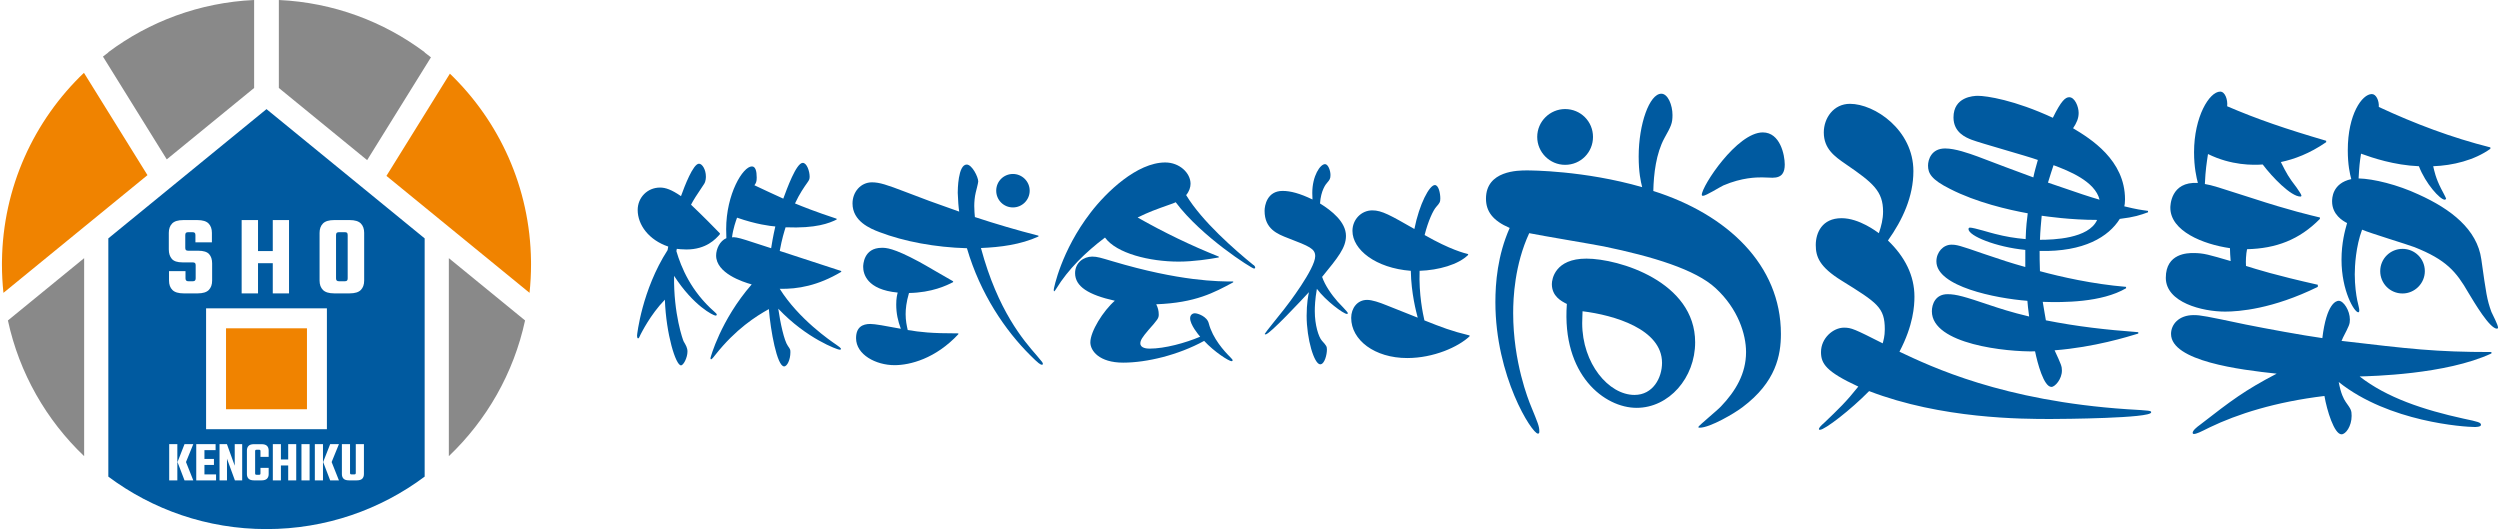
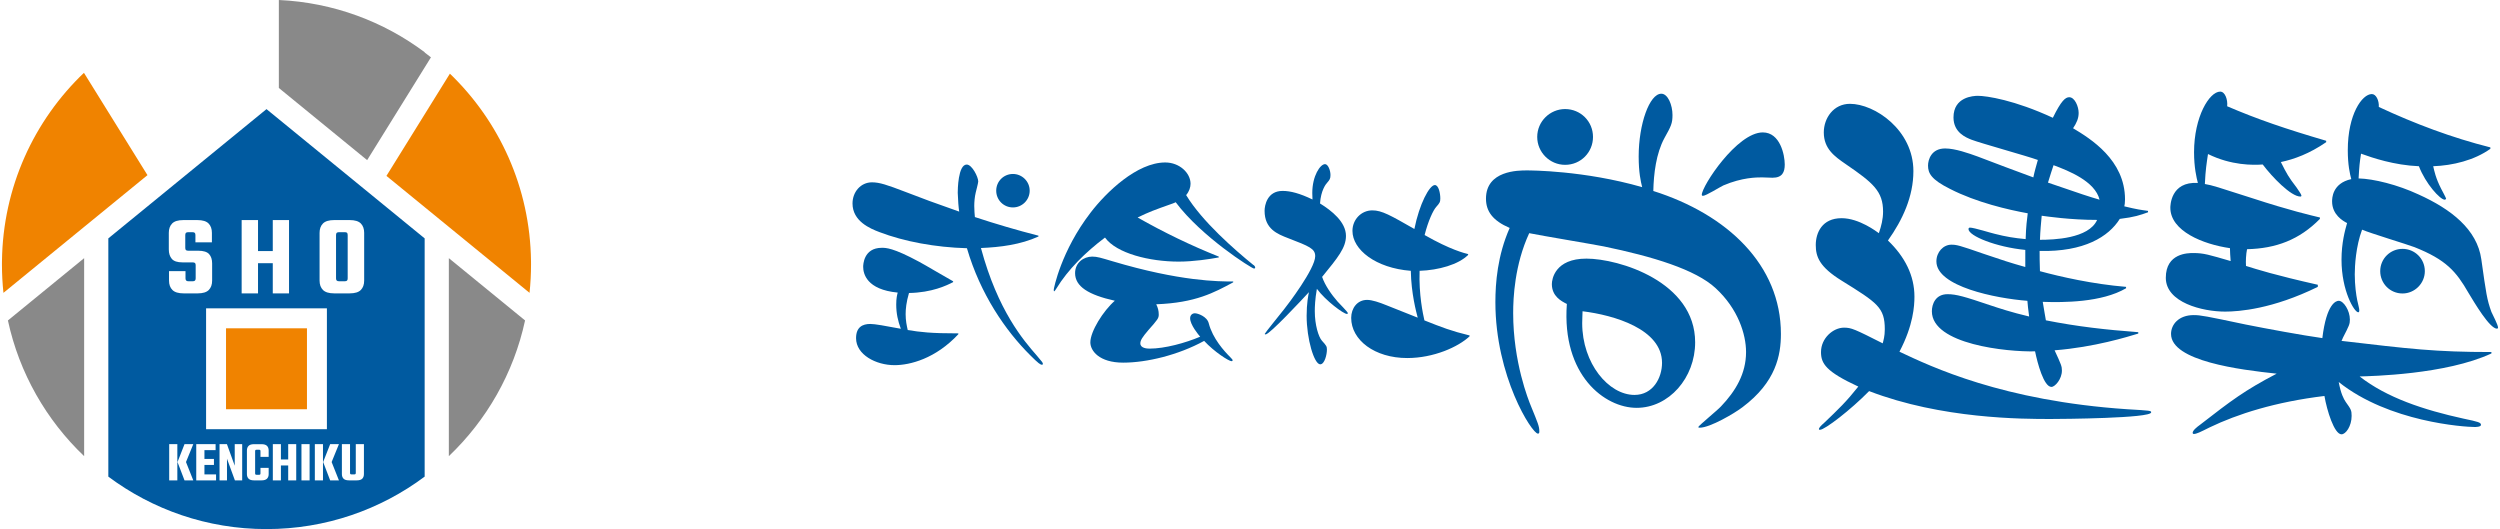
<svg xmlns="http://www.w3.org/2000/svg" version="1.1" x="0px" y="0px" viewBox="0 0 3600.55 762" style="enable-background:new 0 0 3600.55 762;" xml:space="preserve">
  <style type="text/css">
	.st0{fill:#898989;}
	.st1{fill:#F08300;}
	.st2{fill:#005AA0;}
</style>
  <g id="はいけい">
</g>
  <g id="がぞう">
</g>
  <g id="もじ">
    <g>
      <g>
        <path class="st0" d="M121.18,656.96V371.79L11.4,461.52C27.79,537.59,66.85,605.22,121.18,656.96z" />
        <path class="st0" d="M611.59,75.57v-0.39C552.5,31.01,480.16,3.62,401.61,0v0.42v126.28l127.15,103.92l91.9-148.05     C617.67,80.19,614.65,77.86,611.59,75.57z" />
        <path class="st1" d="M764.81,380.79c0-1.14-0.01-2.29-0.02-3.43c0-0.39,0-0.79-0.01-1.18     c-1.26-106.08-45.82-201.73-116.82-270.09l-91.4,147.24l55.04,44.98v0l34.84,28.47v0l112.38,91.85l3.83,3.13     c1.42-13.39,2.16-26.99,2.16-40.76c0-0.04,0-0.07,0-0.11C764.81,380.86,764.81,380.82,764.81,380.79z" />
        <path class="st0" d="M646.43,656.96c54.33-51.74,93.39-119.37,109.78-195.44L646.43,371.8V656.96z" />
        <path class="st1" d="M156.02,298.31l56.36-46.06L120.9,104.88C49.18,173.33,4.1,269.48,2.84,376.18c0,0.39,0,0.79-0.01,1.18     c-0.01,1.14-0.02,2.28-0.02,3.43c0,0.03,0,0.07,0,0.1c0,0.04,0,0.07,0,0.11c0,13.77,0.74,27.37,2.16,40.76l26.79-21.9     l89.42-73.08v0L156.02,298.31L156.02,298.31z" />
-         <path class="st0" d="M366,126.69V0.42V0c-78.54,3.62-150.89,31.01-209.98,75.18v0.39c-2.6,1.94-5.18,3.93-7.73,5.94l91.88,148.02     L366,126.69z" />
        <path class="st2" d="M488.46,334.38c-1.66,0-2.82,0.31-3.49,0.91c-0.66,0.61-1,1.69-1,3.24v29.05v4.48v28.88     c0,1.44,0.33,2.49,1,3.15s1.83,1,3.49,1h1.99h3.32h2.66c1.66,0,2.79-0.33,3.4-1c0.61-0.66,0.91-1.71,0.91-3.15v-28.88v-3.98     v-29.55c0-1.55-0.31-2.63-0.91-3.24c-0.61-0.61-1.74-0.91-3.4-0.91h-2.49h-3.15H488.46z" />
        <path class="st2" d="M383.81,157.16L156.02,343.32v343.12C219.56,733.9,298.4,762,383.81,762c85.41,0,164.25-28.1,227.79-75.56     V343.32L383.81,157.16z M348.03,316.95h23.57v44.65h21.25v-44.65h23.41v105.58h-23.41v-43.49H371.6v43.49h-23.57V316.95z      M470.81,444.11v174h-174v-174H470.81z M268.19,404.1c0.66,0.66,1.83,1,3.49,1h5.64c1.66,0,2.82-0.33,3.49-1s1-1.71,1-3.15     v-19.09c0-1.44-0.33-2.46-1-3.07c-0.66-0.61-1.83-0.91-3.49-0.91h-14.61c-7.3,0-12.4-1.69-15.27-5.06     c-2.88-3.38-4.32-7.88-4.32-13.53v-23.9c0-5.75,1.6-10.26,4.81-13.53c3.21-3.26,8.57-4.9,16.1-4.9h20.25     c7.52,0,12.89,1.63,16.1,4.9c3.21,3.27,4.81,7.78,4.81,13.53v13.61h-23.74v-10.46c0-1.55-0.33-2.63-1-3.24     c-0.66-0.61-1.83-0.91-3.49-0.91h-5.64c-1.66,0-2.82,0.31-3.49,0.91c-0.66,0.61-1,1.69-1,3.24v18.59c0,1.44,0.33,2.46,1,3.07     c0.66,0.61,1.83,0.91,3.49,0.91h14.28c7.41,0,12.59,1.61,15.52,4.81c2.93,3.21,4.4,7.69,4.4,13.45v24.73     c0,5.75-1.61,10.27-4.81,13.53c-3.21,3.27-8.58,4.9-16.1,4.9h-20.09c-7.53,0-12.92-1.63-16.19-4.9c-3.27-3.26-4.9-7.77-4.9-13.53     v-13.61h23.74v10.46C267.19,402.38,267.52,403.43,268.19,404.1z M255.41,691.84h-11.73v-52.15h11.73V691.84z M278.37,691.84     h-12.63l-10.09-26.4l10.09-25.75h12.63l-10.5,25.75L278.37,691.84z M311.17,691.84h-16.73h-7.13h-4.67v-52.15h4.67h7.13h16.07     v8.61h-16.07v12.71h13.69v8.61h-13.69v13.61h16.73V691.84z M348.81,691.84h-10.5l-11.4-31.16v31.16h-10.74v-52.15h10.66     l11.23,31.08v-31.08h10.74V691.84z M386.94,657.98h-11.81v-8.2c0-0.77-0.15-1.3-0.45-1.6c-0.3-0.3-0.86-0.45-1.68-0.45h-0.98     h-1.39h-0.98c-0.82,0-1.39,0.15-1.72,0.45c-0.33,0.3-0.49,0.83-0.49,1.6v31.98c0,0.77,0.16,1.3,0.49,1.6     c0.33,0.3,0.9,0.45,1.72,0.45h0.98h1.15H373c0.82,0,1.38-0.15,1.68-0.45c0.3-0.3,0.45-0.83,0.45-1.6v-7.95h11.81v9.02     c0,2.79-0.81,4.99-2.42,6.6c-1.61,1.61-4.28,2.42-8,2.42h-4.76h-1.15h-4.59c-3.72,0-6.38-0.81-7.99-2.42     c-1.61-1.61-2.42-3.81-2.42-6.6v-34.03c0-2.84,0.81-5.07,2.42-6.68c1.61-1.61,4.28-2.42,7.99-2.42h4.59h1.39h4.51     c3.72,0,6.38,0.81,8,2.42c1.61,1.61,2.42,3.84,2.42,6.68V657.98z M426.63,691.84h-11.56v-21.48h-10.5v21.48h-11.64v-52.15h11.64     v22.06h10.5v-22.06h11.56V691.84z M445.9,691.84h-11.73v-52.15h11.73V691.84z M465.17,691.84h-11.73v-52.15h11.73V691.84z      M488.13,691.84H475.5l-10.09-26.4l10.09-25.75h12.63l-10.5,25.75L488.13,691.84z M524.12,682.74c0,2.84-0.79,5.07-2.38,6.68     c-1.59,1.61-4.24,2.42-7.95,2.42h-4.84h-1.64h-4.59c-3.72,0-6.37-0.81-7.95-2.42c-1.59-1.61-2.38-3.84-2.38-6.68v-43.05h11.73     v41.49c0,0.71,0.16,1.23,0.49,1.56s0.87,0.49,1.64,0.49h1.07h1.64h1.23c0.82,0,1.39-0.16,1.72-0.49s0.49-0.85,0.49-1.56v-41.49     h11.73V682.74z M524.48,368.08v3.98v32.04c0,5.75-1.61,10.27-4.81,13.53c-3.21,3.27-8.58,4.9-16.1,4.9h-9.79h-3.32h-9.13     c-7.53,0-12.92-1.63-16.18-4.9c-3.27-3.26-4.9-7.77-4.9-13.53v-32.04v-4.48v-32.2c0-5.75,1.63-10.26,4.9-13.53     c3.26-3.26,8.66-4.9,16.18-4.9h9.46h3.15h9.63c7.52,0,12.89,1.63,16.1,4.9c3.21,3.27,4.81,7.78,4.81,13.53V368.08z" />
        <rect x="325.53" y="472.83" class="st1" width="116.56" height="116.56" />
      </g>
      <g>
-         <path class="st2" d="M962.39,355.09c-27.72-9.34-43.99-31.03-43.99-52.72c0-17.77,13.86-32.24,32.24-32.24     c7.83,0,16.57,3.01,30.13,12.35c5.12-14.16,17.47-46.7,25.91-46.7c4.82,0,9.94,8.74,9.94,18.38c0,1.51,0,6.63-2.41,10.54     c-11.75,17.47-15.36,23.2-18.98,30.13c17.77,16.87,33.14,32.54,41.58,41.27v1.21c-6.03,6.93-19.58,21.99-48.2,21.99     c-6.33,0-11.15-0.6-13.86-0.9c-0.3,1.21-0.3,1.51-0.6,3.31c6.93,23.5,21.09,57.84,54.83,87.37c2.41,2.11,3.31,3.01,3.31,4.22     s-1.51,1.21-1.81,1.21c-3.01,0-31.63-13.86-59.65-57.24c-0.9,54.83,12.96,93.39,13.86,94.6c3.01,5.12,5.42,9.04,5.42,14.46     c0,8.74-5.72,19.88-9.34,19.88c-7.53,0-21.39-44.59-23.2-94.6c-21.09,21.69-34.04,48.5-34.95,50.01     c-1.81,3.92-2.41,5.72-3.62,5.72c-1.51,0-1.51-3.62-1.51-4.22c0-0.9,6.93-65.38,43.99-122.92L962.39,355.09z M1211.54,391.54     c-33.44,19.88-62.66,25.01-88.57,24.4c27.42,43.68,72.91,74.71,81.34,80.44c3.62,2.41,6.93,4.82,6.93,6.33     c0,0.9-1.81,0.9-2.41,0.9c-2.41,0-47-15.67-87.97-59.05c3.01,20.79,8.44,46.09,13.86,53.63c3.62,5.12,3.62,5.42,3.62,9.34     c0,10.24-4.52,20.18-9.04,20.18c-10.24,0-19.58-52.12-21.99-82.55c-18.38,10.24-47.6,28.62-77.13,65.98     c-1.81,2.41-4.82,6.33-6.03,6.33c-0.9,0-0.9-1.21-0.9-1.81s14.46-54.53,59.35-106.05c-13.26-3.62-51.22-16.27-51.22-41.58     c0-9.64,5.42-21.09,14.76-25.01c0-3.01-0.3-6.93-0.3-12.95c0-50.61,24.1-90.38,37.06-90.38c5.12,0,6.93,6.63,6.93,15.97     c0,6.03-0.9,7.83-3.31,11.15c13.56,6.63,28.02,12.95,41.58,19.28c5.12-13.86,18.68-51.52,28.02-51.52     c6.03,0,9.94,12.35,9.94,19.88c0,3.62-0.9,5.12-3.01,8.13c-5.12,7.23-11.45,16.27-18.08,30.43     c11.75,4.82,28.92,11.75,59.95,21.99v1.21c-10.54,5.12-29.22,12.95-73.51,11.15c-2.11,6.93-5.12,15.97-8.44,34.04     c12.65,4.22,74.71,24.4,88.57,28.92V391.54z M1054.27,341.83c1.51-0.3,3.62-0.3,6.63,0.3c7.53,1.51,11.75,3.01,49.71,15.36     c3.01-18.98,5.12-27.11,6.03-31.33c-7.53-0.6-27.42-3.01-55.13-12.65C1060,317.73,1055.78,329.18,1054.27,341.83z" />
        <path class="st2" d="M1495.63,340.63c-25.91,11.75-54.53,15.36-82.85,16.57c24.4,90.68,61.76,133.46,80.14,154.55     c8.44,9.94,9.04,10.54,9.04,12.35c0,0.9-0.6,1.21-1.21,1.21c-2.41,0-5.12-1.81-16.87-13.56c-35.85-35.55-72-88.27-91.28-154.25     c-45.49-1.21-90.38-9.64-125.93-23.2c-13.56-5.12-38.86-15.67-38.86-41.27c0-16.57,11.75-30.43,28.02-30.43     c10.85,0,21.69,3.62,47.6,13.56c28.92,11.15,37.96,14.46,78.03,28.62c-0.9-5.42-1.81-16.87-2.11-27.11     c0-3.62,0.3-40.67,12.95-40.67c7.53,0,16.57,17.77,16.57,24.4c0,2.11-3.31,14.46-3.62,15.97c-1.51,6.03-2.11,13.86-2.11,19.28     c0,5.72,0.6,12.95,0.9,15.97c30.13,9.94,60.86,18.98,91.59,26.81V340.63z M1380.24,481.32c-32.84,35.25-69.59,44.59-91.89,44.59     c-26.81,0-55.43-15.06-55.43-38.86c0-15.97,9.34-20.49,20.49-20.49c6.93,0,21.09,2.71,43.99,6.93     c-4.22-11.45-6.63-21.99-6.63-34.95c0-9.04,1.21-13.56,2.11-17.17c-44.89-4.22-49.71-27.42-49.71-37.06     c0-2.41,0.3-27.42,26.81-27.42c5.72,0,15.97-0.3,53.93,20.19c6.93,3.62,40.97,23.8,48.81,28.02v1.21     c-9.34,4.82-30.43,15.06-63.57,15.67c-3.92,13.26-4.82,23.2-4.82,30.43c0,9.34,1.51,16.27,3.01,22.9     c18.38,3.01,33.14,4.82,72.91,4.82V481.32z M1482.97,274.65c0,13.26-10.85,24.1-24.1,24.1c-13.56,0-24.1-10.85-24.1-24.1     c0-13.56,10.85-24.1,24.1-24.1C1471.83,250.55,1482.97,261.09,1482.97,274.65z" />
        <path class="st2" d="M1755.32,370.75c-12.95,2.41-36.15,6.03-57.84,6.03c-41.58,0-89.48-11.75-106.05-34.65     c-28.02,21.09-53.32,46.09-69.89,73.21c-0.9,1.51-2.71,4.22-3.31,4.22s-0.6-1.51-0.6-2.41c0-1.51,10.54-55.73,53.02-110.87     c22.59-29.52,66.88-72.3,107.55-72.3c20.49,0,36.45,15.06,36.45,30.73c0,4.82-1.81,10.85-6.33,16.27     c22.9,37.96,70.5,79.23,96.41,100.32c1.21,0.6,3.01,2.11,3.01,4.22c0,0.6-0.3,1.21-1.81,1.21c-3.01,0-75.62-45.79-112.67-95.5     c-0.9,0.6-2.11,0.9-4.22,1.81c-28.02,9.94-33.74,12.05-50.61,20.19c37.66,21.39,76.82,40.37,116.89,56.34V370.75z M1776.1,406.6     c-27.42,14.76-54.23,29.52-110.87,31.63c2.41,4.82,3.62,9.34,3.62,14.76s-1.51,7.23-15.06,22.6     c-8.44,9.94-11.45,14.46-11.45,18.98c0,6.93,9.64,7.53,13.26,7.53c21.99,0,51.52-8.13,72.91-17.17     c-2.41-2.71-14.46-17.17-14.46-26.51c0-4.52,3.01-7.23,6.93-7.23c3.92,0,17.47,4.52,19.88,14.46     c5.72,21.99,22.29,40.07,30.73,48.5c3.31,3.31,3.62,3.92,3.62,4.82c0,1.21-1.21,1.21-1.51,1.21c-3.92,0-25.01-13.56-39.47-29.22     c-37.36,20.49-82.85,31.33-116.59,31.33c-34.65,0-47.3-17.17-47.3-29.22c0-15.67,18.38-45.19,35.25-59.95     c-37.96-8.44-57.24-20.49-57.24-39.77c0-15.06,12.35-23.8,24.7-23.8c7.23,0,12.65,1.81,28.92,6.63     c97.91,29.22,153.35,29.22,174.13,29.22V406.6z" />
        <path class="st2" d="M1893.59,448.18c0,19.88,5.42,37.06,10.24,42.48c6.63,7.23,7.23,8.44,7.23,12.95     c0,6.93-3.31,21.09-9.64,21.09c-8.74,0-19.58-36.45-19.58-69.89c0-17.77,2.41-29.83,3.31-34.04     c-9.94,10.85-56.64,60.86-62.36,60.86c-0.6,0-1.21,0-1.21-0.9s23.5-29.83,27.72-35.25c5.12-6.33,44.89-58.45,44.89-76.52     c0-10.85-8.44-14.16-38.86-25.91c-15.67-6.03-34.04-13.26-34.04-39.47c0-7.53,3.62-28.62,25.91-28.62     c11.45,0,25.01,3.62,43.08,12.35c0-2.41-0.3-5.12-0.3-9.34c0-24.7,11.45-41.58,18.38-41.58c4.22,0,7.83,8.74,7.83,15.67     c0,5.42-1.21,6.93-4.82,11.15c-1.81,1.81-9.04,11.15-10.24,29.83c16.57,10.24,37.36,26.51,37.36,46.7     c0,17.17-11.75,31.33-34.35,59.05c4.22,12.35,13.56,25.61,22.29,35.55c2.41,2.71,14.76,15.06,14.76,16.57     c0,1.21-0.9,1.21-1.51,1.21c-4.52,0-30.13-18.68-43.08-36.15C1893.89,431.31,1893.59,442.15,1893.59,448.18z M2116.53,484.33     c-16.27,15.36-51.82,31.33-89.78,31.33c-47,0-80.74-25.91-80.74-57.84c0-13.86,8.74-25.91,22.9-25.91     c7.23,0,17.78,3.62,27.42,7.53c2.41,0.9,38.26,15.36,45.49,18.08c-2.11-8.13-9.34-34.65-9.94-67.48     c-50.61-3.92-84.05-30.43-84.05-57.54c0-16.27,12.65-29.52,28.62-29.52c13.86,0,26.21,7.23,60.56,26.81     c7.23-36.15,21.69-63.27,29.52-63.27c5.42,0,7.83,11.75,7.83,19.28c0,5.12-0.9,6.63-6.03,12.35     c-4.22,4.82-11.45,19.88-16.57,40.37c37.36,21.39,57.84,26.21,62.66,27.42v1.21c-13.86,13.86-42.48,21.99-69.89,22.9     c-1.21,34.34,4.82,62.06,6.93,71.4c25,9.94,38.86,15.36,65.07,21.69V484.33z" />
        <path class="st2" d="M2360.05,225.35c0-46.7,15.57-90.38,32.64-90.38c9.54,0,16.07,16.57,16.07,30.63     c0,12.05-2.01,16.07-11.55,33.14c-12.05,22.09-15.56,51.72-16.07,76.32c106.45,33.64,183.77,106.45,183.77,205.86     c0,30.63-7.03,69.29-55.23,105.44c-11.05,8.54-46.7,29.62-61.76,29.62c-0.5,0-2.01,0-2.01-1c0-1.51,28.12-24.6,32.64-29.62     c21.09-22.09,36.15-47.2,36.15-78.33c0-25.61-11.55-62.26-43.68-91.89c-29.12-27.11-90.88-45.69-161.18-60.25     c-15.06-3.01-90.38-15.57-107.45-19.08c-21.09,45.69-23.1,93.39-23.1,114.98c0,70.8,22.09,125.53,25.61,134.06     c10.04,24.6,12.05,29.12,12.05,36.15c0,2.01,0,3.51-2.01,3.51c-8.54,0-61.26-82.34-61.26-189.29c0-27.62,3.01-67.28,20.59-106.95     c-24.6-10.54-34.14-24.1-34.14-42.18c0-40.67,46.7-40.67,58.75-40.67c5.02,0,82.34,0,166.2,24.1     C2363.06,261.5,2360.05,248.44,2360.05,225.35z M2294.27,197.23c0,22.09-17.57,40.17-40.17,40.17     c-22.09,0-40.17-18.08-40.17-40.17c0-22.59,18.58-40.17,40.17-40.17C2276.2,157.06,2294.27,174.63,2294.27,197.23z      M2235.02,409.12c0-7.03,4.52-36.65,49.71-36.65c46.7,0,156.66,33.14,156.66,120.51c0,51.21-37.66,94.4-84.35,94.4     c-45.69,0-107.95-46.7-100.42-149.63C2248.58,433.72,2235.02,426.69,2235.02,409.12z M2278.71,465.35     c0,58.24,38.16,103.43,75.32,103.43c26.61,0,39.67-24.6,39.67-46.19c0-48.7-69.29-68.79-114.48-74.31     C2279.21,453.3,2278.71,458.32,2278.71,465.35z M2570.43,236.9c0,11.05-3.51,19.08-17.57,19.08c-2.51,0-12.55-0.5-15.06-0.5     c-8.03,0-28.62,0-55.73,11.55c-4.52,2.01-25.11,15.06-29.62,15.06c-0.5,0-1.51-0.5-1.51-1.51c0-12.55,50.71-89.88,87.87-89.88     C2563.9,190.7,2570.43,223.34,2570.43,236.9z" />
        <path class="st2" d="M2712.03,304.68c0-29.12-14.06-41.17-53.73-68.29c-16.07-11.05-31.63-22.09-31.63-45.69     c0-20.59,14.06-41.17,37.66-41.17c35.65,0,91.38,37.66,91.38,96.91c0,36.65-15.56,70.29-36.65,99.92     c24.6,23.6,38.16,50.71,38.16,80.84c0,13.05-1.51,41.17-21.59,79.33c45.69,21.59,148.62,70.8,327.88,82.85     c33.64,2.01,34.65,2.01,34.65,4.52c0,8.54-128.54,9.54-144.61,9.54c-40.67,0-157.16,0-261.6-40.17     c-26.61,27.11-63.77,55.73-70.8,55.73c-0.5,0-1.51,0-1.51-1c0-2.01,4.02-6.03,6.53-8.03c22.59-21.59,32.64-31.13,50.21-53.22     c-46.7-21.59-53.73-33.14-53.73-49.71c0-20.08,17.57-35.15,33.14-35.15c10.54,0,15.06,2.01,55.73,22.59     c1-4.02,3.01-10.04,3.01-20.08c0-31.63-10.54-38.16-62.26-70.29c-31.63-19.58-37.16-34.14-37.16-51.21     c0-17.57,9.04-38.66,37.16-38.66c25.61,0,50.71,19.58,53.73,21.59C2709.52,325.27,2712.03,315.73,2712.03,304.68z      M3079.57,480.42c-15.06,4.52-62.76,19.58-120.5,24.1c9.54,20.59,10.54,23.1,10.54,29.12c0,12.55-10.04,23.6-15.06,23.6     c-11.05,0-20.08-34.14-23.6-51.21c-40.17,1-148.62-10.04-148.62-57.74c0-10.04,5.02-24.6,22.59-24.6     c12.55,0,24.6,3.51,60.25,15.57c13.56,4.52,31.63,10.54,57.24,16.57c-1.51-10.54-2.01-17.07-2.51-22.59     c-45.69-3.51-131.05-20.59-131.05-56.74c0-13.56,10.04-24.1,21.59-24.1c7.53,0,11.55,1,46.19,13.06     c26.61,9.04,38.66,13.05,60.25,19.08v-24.6c-41.67-4.02-81.84-20.08-81.84-30.13c0-1,1-2.01,2.01-2.01     c6.03,0,31.13,8.03,36.15,9.04c15.57,4.02,28.12,6.03,44.19,7.53c0.5-18.58,2.01-28.62,3.01-37.16     c-27.62-5.02-73.81-15.56-111.97-35.15c-27.11-13.56-31.63-22.59-31.63-33.64c0-8.03,4.52-24.6,24.6-24.6     c14.56,0,34.14,7.03,46.7,11.55c13.05,5.02,68.79,26.11,80.34,30.13c2.01-9.54,4.02-16.07,6.53-25.1     c-15.06-5.52-82.34-24.1-95.4-29.12c-7.53-3.01-26.11-10.04-26.11-32.13c0-29.62,28.62-31.13,35.15-31.13     c12.55,0,52.72,6.03,107.95,31.63c12.05-24.6,18.08-29.62,23.6-29.62c8.03,0,13.56,13.56,13.56,22.59     c0,8.03-3.01,14.56-8.03,22.09c25.11,15.06,74.81,45.69,74.81,102.43c0,4.52-0.5,8.03-1,10.04c18.58,4.52,23.1,5.02,34.14,6.53     v2.01c-11.05,4.02-19.58,7.03-40.67,9.54c-16.07,25.61-51.21,47.7-115.48,46.19c0,10.04,0,13.05,0.5,29.12     c29.62,8.03,75.82,18.58,124.02,22.59v2.01c-35.15,20.59-90.38,20.59-120,19.58c2.01,13.56,3.52,19.58,4.52,26.61     c45.69,9.04,86.36,13.56,133.06,17.07V480.42z M3020.32,316.73c-38.66,0-72.3-5.02-79.83-6.02c-1,11.05-2.01,21.09-2.51,34.65     C2957.06,345.35,3008.27,343.84,3020.32,316.73z M3023.84,287.61c-6.53-26.61-44.69-41.67-66.28-49.71     c-2.01,6.03-4.52,13.56-8.03,25.11C3000.74,280.58,3006.77,282.59,3023.84,287.61z" />
        <path class="st2" d="M3338.16,413.13c-65.27,32.13-113.98,35.65-133.56,35.65c-32.64,0-85.36-13.05-85.36-48.7     s32.13-35.65,39.67-35.65c15.06,0,22.59,2.51,53.72,11.55c-0.5-8.54-1-11.55-1-18.58c-38.66-5.52-85.86-24.6-85.86-58.24     c0-2.01,0-38.16,39.67-35.65c-2.01-7.53-5.52-22.59-5.52-44.19c0-51.21,22.09-87.37,37.66-87.37c7.03,0,11.05,11.55,10.04,21.09     c43.18,18.58,84.35,32.64,142.6,49.71v2.01c-24.1,16.57-46.19,24.6-65.27,28.62c8.54,17.07,11.05,21.59,22.59,36.65     c2.01,3.01,7.03,10.04,7.03,11.55c0,1-0.5,1.51-1.51,1.51c-13.56,0-40.67-28.12-54.23-46.19c-14.06,1-45.19,1.51-78.83-15.06     c-2.01,13.56-3.51,22.09-4.52,43.18c11.55,2.01,17.07,4.02,68.79,20.59c53.73,17.57,84.35,24.6,96.91,27.62v2.01     c-29.62,30.13-63.26,42.68-104.94,43.68c-1.51,7.03-2.01,17.57-1.51,24.1c16.07,5.02,41.17,13.06,103.43,27.11V413.13z      M3588.2,509.04c-65.78,30.63-174.23,32.64-189.8,33.14c39.16,30.63,92.39,48.2,149.63,60.75c21.59,4.52,25.11,5.52,25.11,9.04     c0,3.01-8.03,3.01-9.04,3.01c-14.56,0-123.52-7.03-195.82-64.77c3.01,16.57,7.03,24.1,10.04,28.62     c7.53,10.54,8.54,12.05,8.54,20.08c0,15.06-8.54,26.61-14.56,26.61c-10.54,0-21.09-34.65-24.6-55.23     c-70.8,8.54-125.53,26.11-165.19,45.19c-14.06,7.03-19.08,9.54-23.1,9.54c-1,0-1.51-1-1.51-1.51c0-3.51,5.52-8.03,11.05-12.05     c44.69-34.64,63.77-49.21,109.96-73.31c-52.72-5.52-152.14-18.08-152.14-57.24c0-13.56,11.05-27.11,32.64-27.11     c10.04,0,17.57,1.51,74.81,13.56c30.13,6.03,81.84,15.57,110.46,19.58c6.03-50.21,20.08-53.73,23.6-53.73     c7.03,0,16.07,14.06,16.07,27.11c0,6.53-1,8.54-10.04,26.11c-1,2.01-1,3.01-2.01,4.52c98.41,11.55,135.07,16.07,215.91,16.07     V509.04z M3586.7,214.3c-23.1,16.57-54.23,24.1-82.35,25.1c1.51,6.53,3.51,17.07,11.55,32.64c1,2.01,7.03,13.06,7.03,14.06     c0,0.5-1,1.51-2.01,1.51c-6.53,0-27.62-23.1-37.16-48.2c-35.65-1.51-66.78-12.05-83.35-18.08c-2.01,13.05-2.51,17.57-3.51,35.65     c21.59,0.5,56.24,9.04,86.36,23.1c46.7,21.09,84.35,50.21,90.38,93.39c7.03,49.71,8.03,57.74,14.56,75.82     c1.51,3.51,9.54,18.58,9.54,22.59c0,1-1,1.51-1.51,1.51c-10.54,0-32.64-37.66-41.17-51.72c-17.57-30.63-32.13-47.7-77.83-65.78     c-10.54-4.02-63.77-20.08-75.32-25.11c-9.04,24.1-10.54,52.22-10.54,64.27c0,16.07,2.01,29.62,3.51,37.16     c1.51,7.03,3.01,12.05,3.01,14.56c0,1,0,3.01-1.51,3.01c-5.52,0-24.1-30.63-24.1-75.82c0-24.1,5.02-42.18,8.03-52.72     c-6.03-3.01-21.59-12.05-21.59-31.13c0-4.02,0-26.11,27.62-32.13c-2.01-7.53-5.02-20.59-5.02-41.67     c0-51.72,20.59-80.84,34.65-80.84c6.03,0,10.54,9.04,10.04,18.58c51.72,24.1,104.94,44.19,160.67,58.24V214.3z M3492.3,390.54     c0,17.57-14.56,32.13-32.13,32.13c-18.08,0-32.13-14.56-32.13-32.13c0-18.08,14.56-32.13,32.13-32.13     C3477.74,358.41,3492.3,372.46,3492.3,390.54z" />
      </g>
    </g>
  </g>
  <g id="がいど">
</g>
</svg>